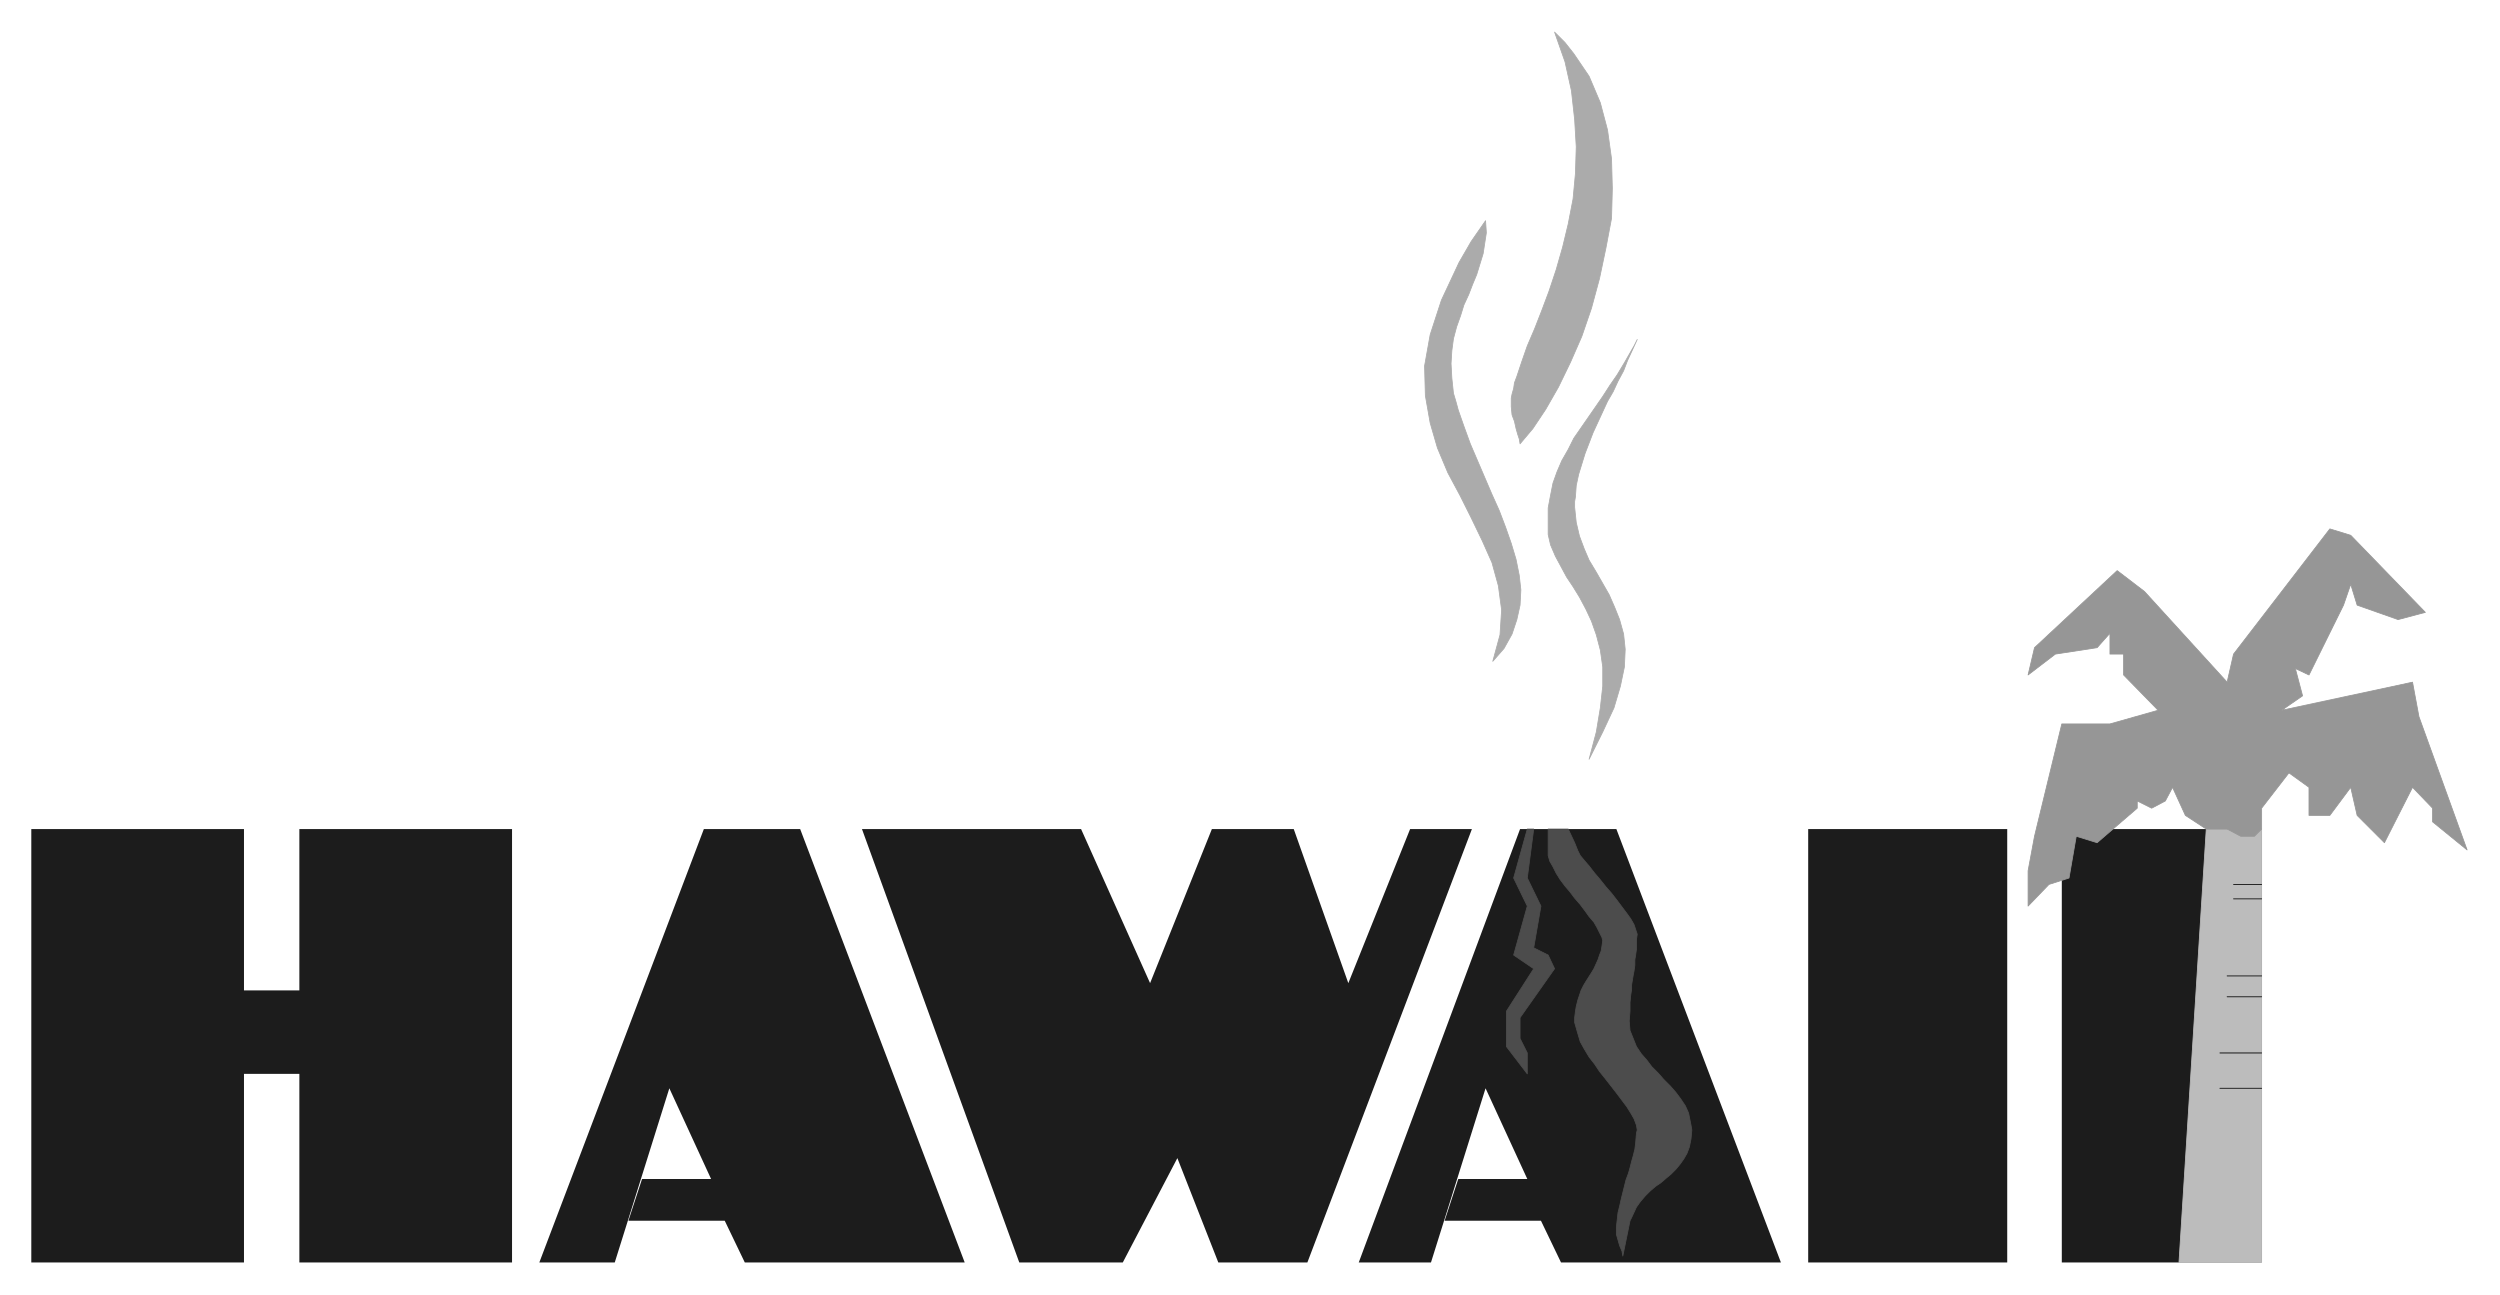
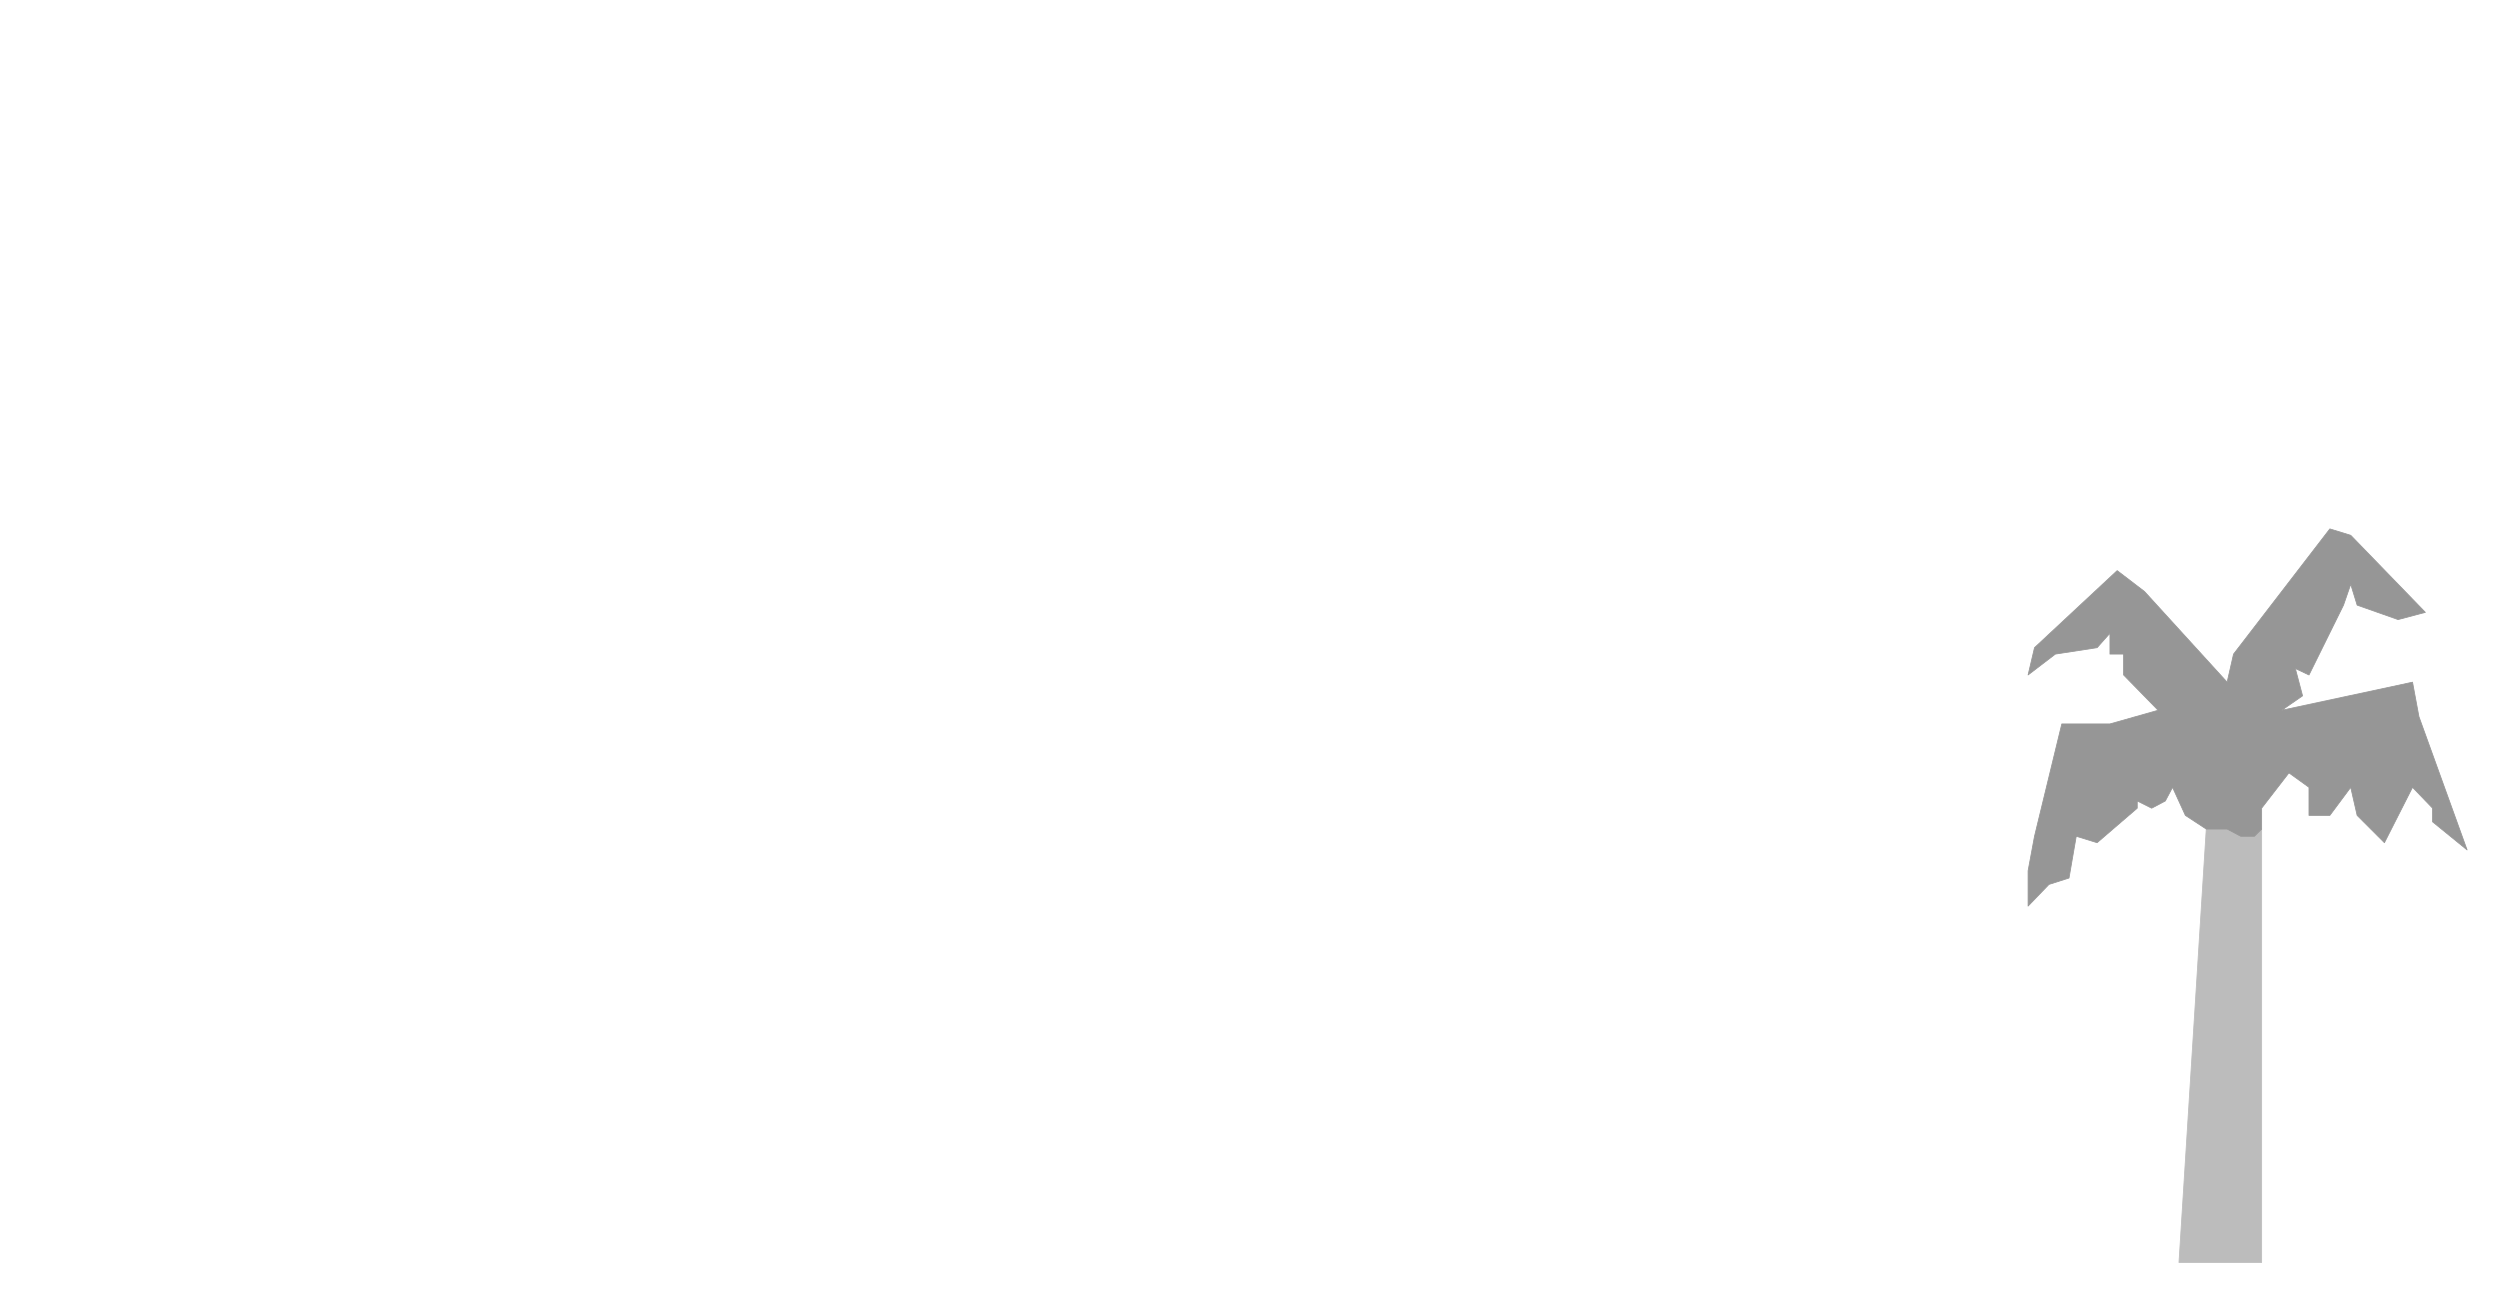
<svg xmlns="http://www.w3.org/2000/svg" fill-rule="evenodd" height="255.683" preserveAspectRatio="none" stroke-linecap="round" viewBox="0 0 3115 1614" width="493.465">
-   <path d="M373 1338v235h265v-540H373v201h-69v-201H39v540h265v-235h69zm299 235 205-540h120l205 540H928l-25-52H783l17-52h86l-52-113-68 217h-94zm1021 0 201-540h120l205 540h-274l-25-52h-120l17-52h86l-52-113-68 217h-90zm-619-540 196 540h129l68-130 51 130h111l205-540h-77l-77 192-68-192h-102l-77 192-86-192h-273zm1179 0v540h248v-540h-248zm316 0v540h249v-540h-249z" style="stroke:none;fill:#1c1c1c" />
  <path style="stroke:#bcbcbc;stroke-width:1;stroke-linejoin:round;fill:#bcbcbc" d="m2749 1033-34 540h103v-540h-69z" />
-   <path fill="none" d="M2818 1102h-35m35 18h-35m35 96h-43m43 26h-43m43 70h-52m52 44h-52" style="stroke:#000;stroke-width:1;stroke-linejoin:round" />
  <path style="stroke:#969696;stroke-width:1;stroke-linejoin:round;fill:#969696" d="m2707 981 16 35 26 17h26l17 9h17l9-9v-26l34-44 25 18v35h26l26-35 8 35 34 34 35-69 25 26v17l43 35-60-166-8-43-163 35 26-18-9-34 17 8 43-87 9-26 8 26 51 18 34-9-93-96-26-8-120 156-8 35-103-113-34-26-103 96-8 34 34-26 52-8 16-18v26h17v26l43 44-60 17h-60l-34 140-8 43v44l26-27 25-8 9-52 26 8 50-43v-9l18 9 17-9 9-17z" />
-   <path d="M1929 1033v33l2 7 4 7 4 8 5 8 6 8 6 7 6 8 7 8 6 8 5 7 6 7 4 7 3 6 3 6 1 4-1 7-1 6-2 5-2 6-5 11-3 5-7 11-3 5-3 6-2 6-2 6-2 8-1 6-1 8v6l4 14 3 10 5 9 6 10 7 9 6 9 8 10 7 9 7 9 6 8 6 8 5 8 4 7 3 8 1 6-1 4-1 12-1 8-2 8-2 7-2 8-2 7-3 8-2 8-2 8-2 8-2 9-2 8-1 9-1 9v9l2 7 2 7 3 7 1 6 9-44 2-4 6-13 5-7 6-7 6-6 7-6 6-4 7-6 6-5 6-6 5-6 5-7 4-7 3-8 2-10 1-11-1-6-3-15-4-9-6-9-6-8-7-8-8-8-7-8-8-8-6-8-7-8-6-9-4-10-4-10-1-12 1-12v-11l1-10 1-6v-6l1-6 1-6 1-5 1-7v-7l1-6 1-7v-12l1-7-4-12-4-7-5-7-6-8-6-8-7-9-7-8-8-10-6-7-7-9-6-7-5-6-3-6-4-10-8-17h-25zm-26 0-17 61 17 35-17 61 25 17-34 53v44l26 34v-26l-9-18v-26l43-61-8-17-18-9 9-52-17-35 8-61h-8z" style="stroke:#4c4c4c;stroke-width:1;stroke-linejoin:round;fill:#4c4c4c" />
-   <path d="m1851 275-18 26-15 26-22 47-14 43-7 39 1 37 6 34 9 31 13 31 15 28 14 28 14 29 12 27 8 29 4 30-2 31-9 33 7-8 7-8 10-18 6-18 4-18 1-19-2-18-4-20-6-20-7-20-8-21-9-20-9-21-9-21-9-21-8-22-7-20-3-11-3-10-2-19-1-18 1-16 2-15 4-15 5-14 4-13 6-13 5-13 5-12 4-13 4-13 2-13 2-13-1-15zm43 278-1-6-2-6-2-7-2-9-3-8-1-10v-11l1-5 2-7 1-7 3-8 6-18 7-20 9-21 9-23 9-24 9-27 8-28 7-29 6-31 3-32 1-33-2-34-4-36-8-36-13-37 13 13 11 14 19 28 14 33 9 34 5 36 1 37-1 37-7 37-8 38-10 37-12 35-14 32-15 31-16 28-16 24-16 19zm146-130-4 8-4 7-8 14-9 15-9 13-9 14-9 13-9 13-9 13-9 13-7 14-8 14-6 14-5 14-3 15-3 16v33l3 13 6 14 7 13 7 13 8 12 8 13 8 15 7 15 6 17 5 19 3 21v24l-3 27-5 30-9 34 9-18 8-16 14-30 8-27 5-24 1-22-2-19-5-18-6-15-7-16-8-14-8-14-9-15-6-14-6-16-4-17-2-19v-7l1-6 1-14 3-14 4-13 4-13 5-13 5-13 6-13 6-13 6-13 7-12 6-13 7-13 5-13 6-13 6-13z" style="stroke:#ababab;stroke-width:1;stroke-linejoin:round;fill:#ababab" />
</svg>